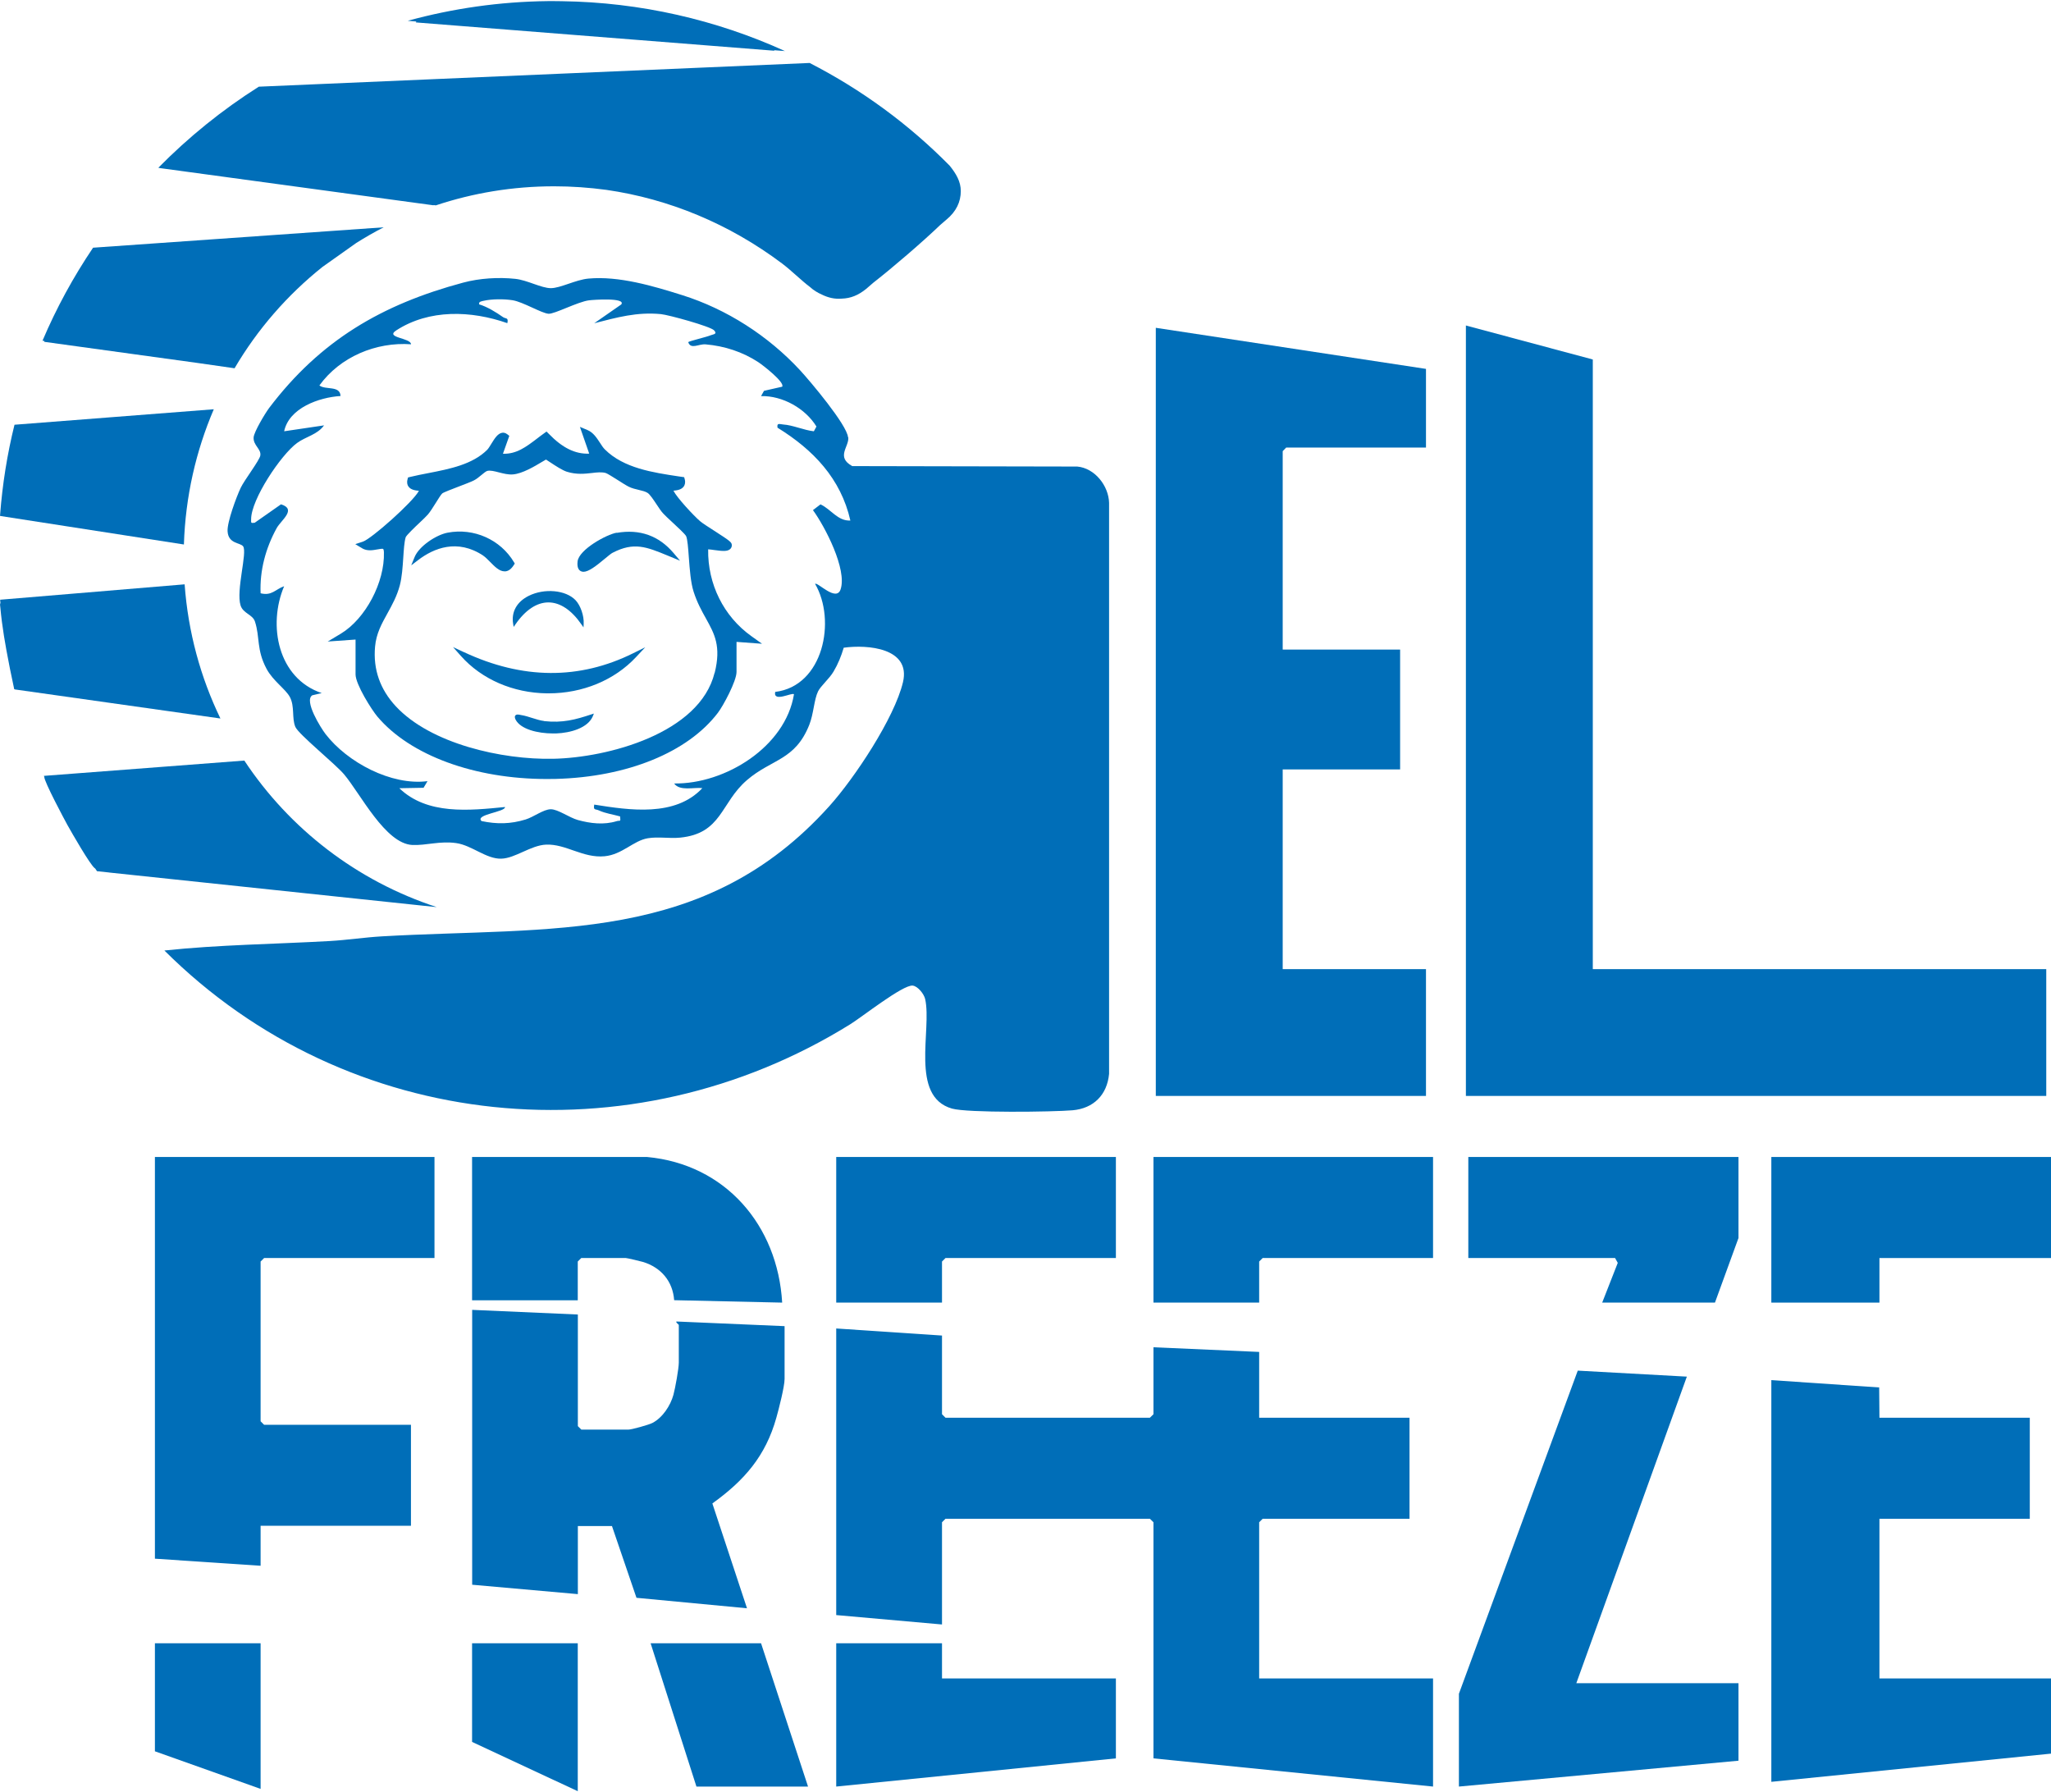
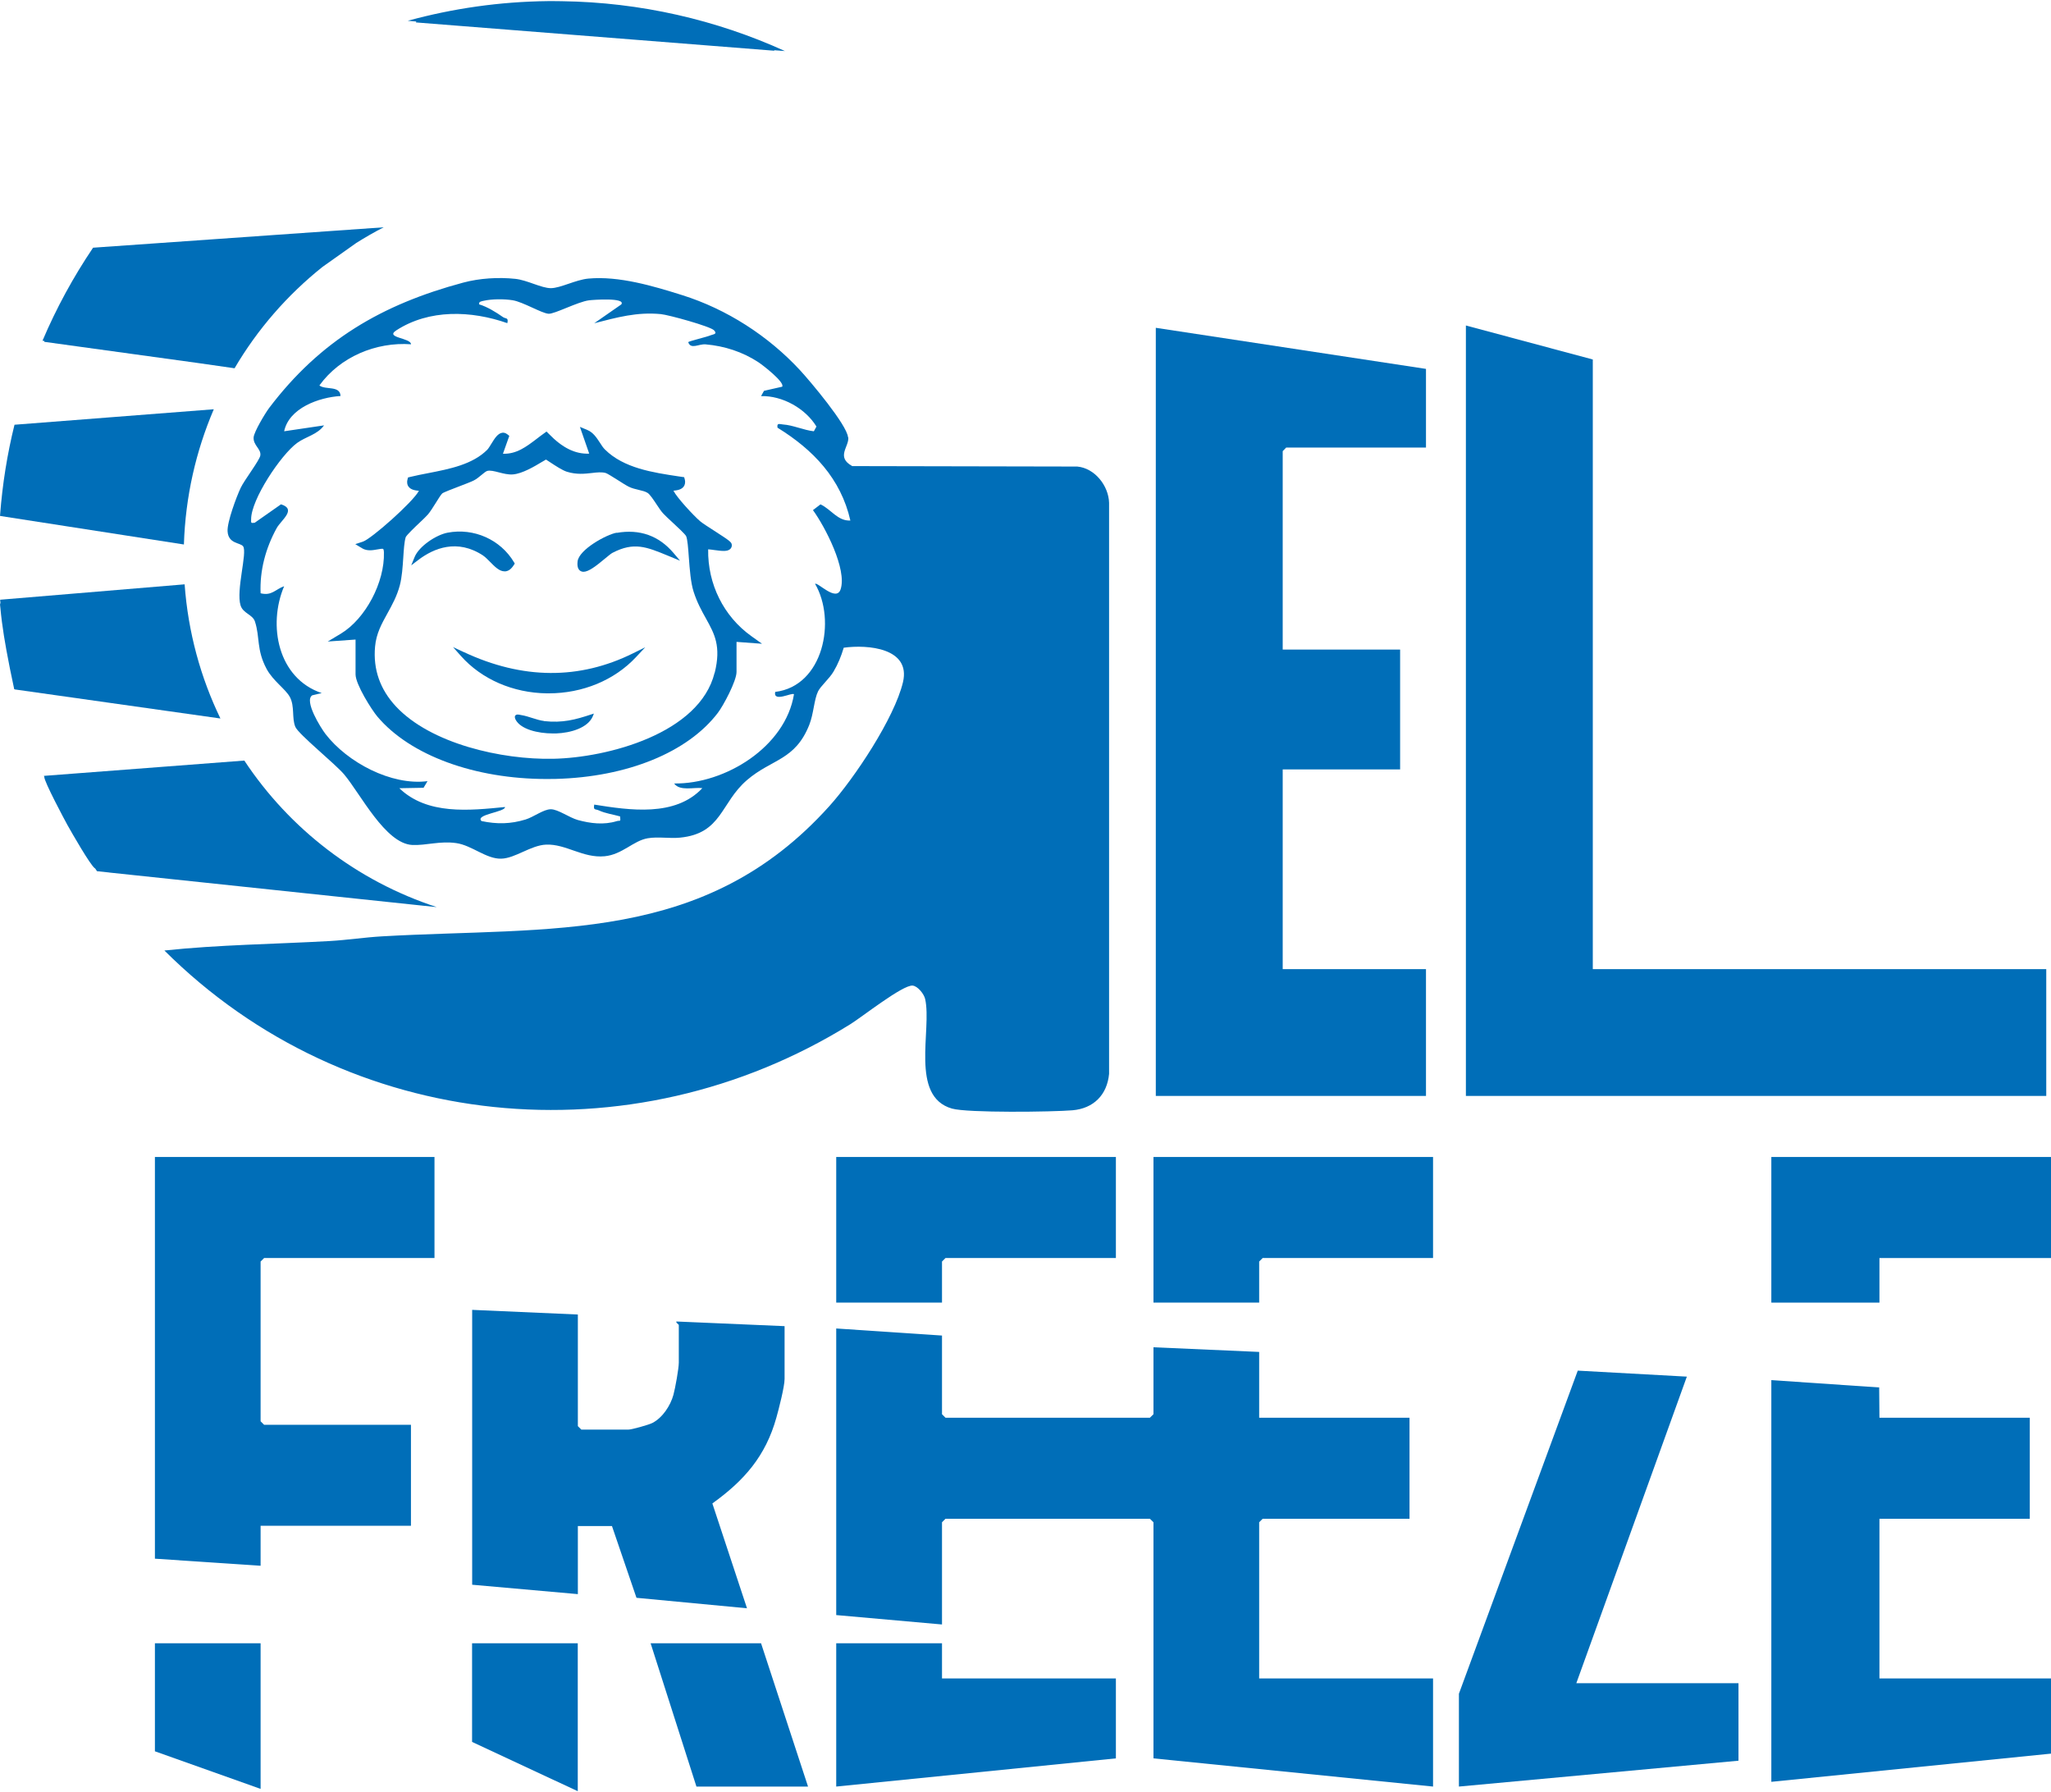
<svg xmlns="http://www.w3.org/2000/svg" id="a" width="8.08cm" height="7.06cm" viewBox="0 0 229.18 200">
  <polygon points="210.01 169.56 226.81 169.56 226.81 158.27 210.01 158.27 209.98 154.89 197.93 154.07 197.93 198.95 229.18 195.8 229.18 187.4 210.01 187.4 210.01 169.56" fill="#006eb8" />
  <polygon points="197.93 129.14 197.93 145.41 210.01 145.41 210.01 140.43 229.18 140.43 229.18 129.14 197.93 129.14" fill="#006eb8" />
  <path d="M94.76,48.73c-.12-1.39-4.24-6.28-5.38-7.51-3.54-3.82-8.18-6.81-13.15-8.37-3.24-1.02-7.06-2.16-10.48-1.85-1.42.13-3.13,1.07-4.2,1.07-1.05,0-2.64-.9-3.97-1.04-1.88-.2-4-.07-5.82.42-9.1,2.44-15.97,6.46-21.69,14.01-.44.59-1.68,2.65-1.73,3.28-.06.9.86,1.29.75,2.02-.08.54-1.79,2.76-2.19,3.61-.48,1.01-1.53,3.84-1.47,4.86.08,1.43,1.43,1.25,1.74,1.69.48.69-.81,4.92-.29,6.59.28.91,1.35,1.01,1.61,1.81.58,1.8.15,3.12,1.29,5.27.73,1.37,2.13,2.26,2.61,3.16.56,1.05.2,2.35.61,3.33.35.83,4.43,4.11,5.45,5.31,1.83,2.17,4.6,7.74,7.62,7.89,1.54.07,3.07-.47,4.91-.21,1.75.25,3.36,1.79,5.03,1.74,1.57-.04,3.28-1.49,5.01-1.57,2.22-.09,4.12,1.53,6.54,1.3,1.98-.19,3.21-1.74,4.82-2.01,1.19-.2,2.42.05,3.61-.07,4.69-.46,4.52-3.89,7.48-6.43,2.77-2.38,5.37-2.18,6.96-6.17.49-1.23.53-2.81.98-3.74.3-.61,1.25-1.4,1.73-2.21.5-.84.86-1.73,1.14-2.67,2.67-.37,7.52.03,6.62,3.85-.95,4.01-5.43,10.74-8.22,13.84-13.93,15.5-31.01,13.47-50.02,14.56-1.9.11-3.88.41-5.78.52-6.16.35-12.4.41-18.51,1.06,20.47,20.4,52.1,23.47,76.64,8.24,1.31-.81,5.87-4.42,6.97-4.32.58.06,1.28.95,1.4,1.51.77,3.43-1.74,10.87,2.99,12.23,1.74.5,11.26.38,13.49.19,2.34-.21,3.85-1.72,4.07-4.07v-63.79c-.05-1.92-1.6-3.88-3.55-4.06l-25.15-.05c-1.84-1.02-.35-2.15-.44-3.2ZM91.69,56.22l-.85.65c1.35,1.85,3.83,6.62,3.09,8.85-.48,1.45-2.59-.86-2.85-.61,2.38,4.08.93,11.42-4.46,12.07-.24,1.21,1.88.03,2.1.26-.95,5.87-7.68,10.05-13.39,9.97.63.89,2.22.4,3.15.52-3.03,3.24-8.12,2.47-12.08,1.84-.12.68.12.46.52.65.74.34,1.59.45,2.37.67.08.68,0,.41-.38.53-1.43.44-2.93.26-4.35-.13-.95-.27-2.21-1.2-3.01-1.2-.81,0-1.93.87-2.81,1.14-1.69.52-3.21.54-4.93.18-.79-.74,2.68-1.01,2.62-1.57-3.98.39-8.68.91-11.81-2.1l2.71-.05.44-.74c-4.05.52-8.97-2.11-11.4-5.27-.53-.69-2.42-3.71-1.48-4.32l1.06-.25c-4.9-1.65-6.05-7.58-4.2-11.94-.99.35-1.37,1.1-2.63.79-.11-2.55.57-5.05,1.79-7.27.49-.9,2.29-2.11.49-2.67l-2.94,2.06c-.46.06-.4.01-.4-.39,0-2.22,3.32-7.19,5.13-8.52.98-.72,2.26-.92,3.02-1.97l-4.46.66c.55-2.6,3.89-3.79,6.3-3.94-.04-1.2-1.68-.65-2.36-1.18,2.3-3.19,6.32-4.88,10.24-4.6-.03-.73-2.93-.71-1.67-1.54,3.7-2.41,8.4-2.23,12.43-.82.15-.67-.18-.46-.49-.68-.77-.54-1.75-1.15-2.66-1.42-.08-.32.28-.34.51-.4.93-.21,2.28-.21,3.23-.06,1.17.19,3.24,1.46,4.02,1.51.66.04,3.27-1.34,4.51-1.5.45-.06,4.17-.33,3.61.46l-3.02,2.1c2.54-.65,4.77-1.28,7.45-1.02.85.08,5.53,1.37,5.94,1.81.42.45-.13.44-.37.55-.4.18-2.44.66-2.52.77.29.86,1.17.18,1.95.25,2.1.18,4.14.84,5.9,2,.49.32,2.98,2.25,2.65,2.73l-2.03.46-.33.59c2.39-.06,4.95,1.37,6.19,3.4l-.29.53c-1.11-.12-2.34-.69-3.43-.76-.39-.03-.73-.22-.63.36,3.99,2.46,7.08,5.69,8.14,10.37-1.41.08-2.17-1.27-3.33-1.8Z" fill="#006eb8" />
  <path d="M24.63,80.15c-2.21-4.57-3.61-9.63-4-14.99L.02,66.88c0,.12.02.24.03.36-.08.15-.03.32-.01.53.19,2.11.56,4.21.97,6.29.03.17.07.34.1.52.16.77.32,1.53.48,2.3h.05s0,.01,0,.02l22.99,3.25Z" fill="#006eb8" />
  <path d="M20.55,60.71c.17-5.37,1.35-10.46,3.34-15.11l-22.27,1.73c-.81,3.27-1.35,6.64-1.61,10.08v.06s0,0,0,0c0,.02,0,.03,0,.05l20.55,3.19Z" fill="#006eb8" />
  <path d="M45.58,2.2l.95.08s-.06.07-.08.1l40.03,3.16s.05-.04.07-.05l1.16.09C80.03,2.09,71.56.13,62.79.01c-.28,0-.58-.01-.87-.01,0,0,0,0,0,0,0,0,0,0-.01,0-.25,0-.48,0-.68,0-5.4.06-10.64.82-15.64,2.19Z" fill="#006eb8" />
  <polygon points="228.65 108.15 177.98 108.15 177.98 40.04 163.8 36.24 163.8 122.32 228.65 122.32 228.65 108.15" fill="#006eb8" />
  <polygon points="159.34 108.15 143.33 108.15 143.33 85.84 156.45 85.84 156.45 72.45 143.33 72.45 143.33 50.28 143.72 49.88 159.34 49.88 159.34 41.09 129.15 36.5 129.15 122.32 159.34 122.32 159.34 108.15" fill="#006eb8" />
  <polygon points="140.7 169.95 141.09 169.56 157.5 169.56 157.5 158.27 140.7 158.27 140.7 150.92 128.89 150.4 128.89 157.88 128.49 158.27 105.65 158.27 105.26 157.88 105.26 149.09 93.44 148.3 93.44 180.32 105.26 181.37 105.26 169.95 105.65 169.56 128.49 169.56 128.89 169.95 128.89 196.33 160.13 199.48 160.13 187.4 140.7 187.4 140.7 169.95" fill="#006eb8" />
-   <path d="M17.83,18.65l30.59,4.16s.04-.01.06-.02l.22.03c4.14-1.38,8.59-2.13,13.21-2.13,1.98,0,3.93.14,5.86.4,6.99,1.01,13.71,3.79,19.6,8.21,1.08.81,2.09,1.85,3.16,2.66.37.34.83.62,1.31.83.69.34,1.42.52,2.22.45,1-.03,1.84-.38,2.69-1.06l.86-.74c2.11-1.64,5.54-4.59,7.45-6.43l.71-.61c1.06-.88,1.59-1.95,1.59-3.18,0-1.06-.53-1.95-1.24-2.83-4.55-4.62-9.84-8.5-15.65-11.48l-61.55,2.65c-4.08,2.58-7.85,5.63-11.23,9.06l.14.02s0,0,0,0Z" fill="#006eb8" />
  <polygon points="17.31 174.02 29.12 174.81 29.12 170.34 45.92 170.34 45.92 159.06 29.51 159.06 29.12 158.67 29.12 140.82 29.51 140.43 48.55 140.43 48.55 129.14 17.31 129.14 17.31 174.02" fill="#006eb8" />
  <path d="M79.61,167.84c3.55-2.55,5.94-5.28,7.14-9.57.27-.95.92-3.49.92-4.33v-5.9l-12.08-.52c-.13.09.26.33.26.39v4.2c0,.66-.4,2.87-.6,3.6-.33,1.21-1.22,2.57-2.36,3.15-.41.21-2.31.74-2.68.74h-5.25l-.39-.39v-12.47l-11.81-.52v30.71l11.81,1.05v-7.61h3.81l2.74,8.02,12.35,1.17-3.86-11.68Z" fill="#006eb8" />
  <polygon points="188.49 153.68 176.3 153.01 163.02 189.11 163.02 199.48 194.26 196.59 194.26 187.93 176.14 187.93 188.49 153.68" fill="#006eb8" />
-   <path d="M52.75,129.14v16.01h11.81v-4.33l.39-.39h4.99c.13,0,1.66.36,1.92.44,2.01.62,3.32,2.16,3.47,4.27l12.07.27c-.5-8.62-6.33-15.46-15.1-16.27h-19.56Z" fill="#006eb8" />
  <polygon points="128.89 145.41 140.7 145.41 140.7 140.82 141.09 140.43 160.13 140.43 160.13 129.14 128.89 129.14 128.89 145.41" fill="#006eb8" />
  <polygon points="93.44 145.41 105.26 145.41 105.26 140.82 105.65 140.43 124.69 140.43 124.69 129.14 93.44 129.14 93.44 145.41" fill="#006eb8" />
-   <polygon points="164.07 140.43 180.47 140.43 180.77 140.97 179.03 145.41 191.63 145.41 194.26 138.19 194.26 129.14 164.07 129.14 164.07 140.43" fill="#006eb8" />
  <polygon points="105.26 183.47 93.44 183.47 93.44 199.48 124.69 196.33 124.69 187.4 105.26 187.4 105.26 183.47" fill="#006eb8" />
  <path d="M47.23,101.06h-.01s1.58.16,1.58.16c-8.91-2.91-16.45-8.74-21.5-16.37l-22.4,1.71s.03.07.05.11c-.05.47,2.3,4.87,2.59,5.39.47.84,2.53,4.44,3.05,4.82.01,0,.03.02.04.02.07.1.14.21.21.31l1.32.14s.03,0,.05.01l35.02,3.7Z" fill="#006eb8" />
  <path d="M4.97,38.07l17.05,2.35,4.19.6c2.56-4.36,5.9-8.19,9.82-11.32l3.78-2.68c.99-.62,2.01-1.21,3.06-1.75l-32.47,2.28c-2.2,3.26-4.1,6.74-5.65,10.39l.19.03s.01.09.03.11Z" fill="#006eb8" />
  <polygon points="72.7 183.47 77.82 199.48 90.29 199.48 85.04 183.47 72.7 183.47" fill="#006eb8" />
  <polygon points="17.31 195.54 29.12 199.74 29.12 183.47 17.31 183.47 17.31 195.54" fill="#006eb8" />
  <polygon points="52.75 194.49 64.56 200 64.56 183.47 52.75 183.47 52.75 194.49" fill="#006eb8" />
  <path d="M79.14,61.25c.2.01.47.05.68.08.89.12,1.45.18,1.77-.11.13-.12.2-.29.18-.47-.02-.29-.18-.43-1.94-1.56-.64-.41-1.37-.88-1.61-1.09-.73-.63-2.57-2.61-2.97-3.4.41-.04.9-.11,1.16-.48.1-.15.2-.4.11-.77l-.07-.26-.62-.09c-2.87-.43-6.13-.92-8.22-2.99-.21-.2-.39-.48-.58-.78-.35-.53-.74-1.14-1.39-1.41l-.84-.35,1.04,2.99c-1.57.06-2.99-.64-4.52-2.22l-.25-.25-.29.21c-.27.19-.53.39-.79.59-1.21.92-2.28,1.73-3.79,1.68l.71-2-.23-.18c-.23-.18-.45-.19-.59-.16-.48.09-.82.63-1.17,1.2-.17.27-.34.56-.48.7-1.64,1.63-4.14,2.13-6.56,2.6-.72.14-1.39.27-2.05.43l-.24.06-.06.24c-.09.37,0,.62.11.77.26.37.75.44,1.17.48-.65,1.24-5.31,5.37-6.26,5.68l-.85.28.76.46c.56.34,1.2.22,1.7.13.23-.04.59-.11.66-.05,0,0,.07.06.08.37.1,3.35-2.06,7.43-4.81,9.09l-1.47.88,3.11-.22v3.89c0,1.12,1.82,3.99,2.45,4.73,3.67,4.33,10.86,6.96,18.93,6.96.33,0,.66,0,.99-.01,7.99-.21,14.76-2.97,18.12-7.39.59-.77,2.08-3.54,2.08-4.56v-3.36l2.85.21-1.19-.85c-3.1-2.21-4.89-5.82-4.83-9.69ZM79.85,75.04c-1.67,6.78-11.95,9.49-18.04,9.61-5.73.12-13.67-1.67-17.57-5.85-1.77-1.9-2.56-4.14-2.33-6.68.13-1.46.74-2.56,1.39-3.73.52-.94,1.06-1.92,1.38-3.13.24-.94.31-2.02.38-3.06.06-.9.11-1.75.27-2.3.1-.24,1.03-1.13,1.53-1.6.41-.39.76-.72.95-.94.26-.3.57-.8.88-1.29.26-.42.59-.95.73-1.07.17-.13,1.15-.5,1.8-.75.7-.27,1.37-.52,1.73-.7.3-.15.57-.38.84-.6.23-.19.49-.41.65-.46.33-.09.8.03,1.3.16.51.13,1.04.27,1.57.23,1.05-.08,2.44-.91,3.27-1.41.15-.09.32-.19.43-.25.12.08.32.21.49.32.59.39,1.34.88,1.84,1.04,1.09.34,2.01.23,2.81.14.58-.07,1.08-.12,1.53,0,.18.05.85.48,1.3.76.49.31.95.61,1.27.77.36.18.75.27,1.13.36.38.09.75.18.99.34.26.17.65.76.97,1.24.27.41.53.81.78,1.07.2.22.57.56.99.95.54.5,1.45,1.34,1.56,1.57.15.33.23,1.37.3,2.37.1,1.33.21,2.83.53,3.82.39,1.22.91,2.16,1.38,3,.96,1.73,1.72,3.1.98,6.08Z" fill="#006eb8" />
  <path d="M51.82,72.73l-1.2-.56.88.99c2.32,2.61,5.82,4.13,9.61,4.18.06,0,.12,0,.19,0,3.81,0,7.36-1.47,9.77-4.05l1.03-1.1-1.35.67c-6.01,2.98-12.37,2.94-18.92-.13Z" fill="#006eb8" />
-   <path d="M57.34,69.59l.06.33.19-.28c1.11-1.61,2.39-2.46,3.69-2.46s2.58.85,3.69,2.46l.23.33.02-.4c.05-.89-.35-2.05-.91-2.64-1.09-1.14-3.48-1.36-5.24-.48-1.32.66-1.96,1.8-1.73,3.13Z" fill="#006eb8" />
  <path d="M60.8,80.43c-.43-.05-.89-.2-1.34-.34-.38-.12-.78-.25-1.15-.31-.03,0-.07-.01-.11-.02-.22-.05-.49-.11-.62.06-.12.15,0,.38.03.45.55,1.08,2.48,1.55,4.17,1.55.12,0,.24,0,.35,0,1.63-.06,3.57-.61,4.12-1.94l.11-.28-.28.09c-1.78.59-3.2.98-5.3.75Z" fill="#006eb8" />
  <path d="M54,61.96c.24.16.49.42.76.69.51.52,1.03,1.06,1.62,1.06.03,0,.07,0,.1,0,.36-.04.67-.28.95-.73l.09-.14-.08-.14c-1.51-2.54-4.49-3.87-7.43-3.31-1.26.24-3.18,1.5-3.68,2.72l-.38.93.8-.61c1.7-1.29,4.34-2.41,7.26-.47Z" fill="#006eb8" />
-   <path d="M68.91,59.39c-1.15.2-4.22,1.89-4.37,3.21-.02.21-.09.84.34,1.08.1.05.2.08.31.08.58,0,1.4-.63,2.43-1.49.34-.28.66-.55.82-.63,2.4-1.25,3.81-.66,6.17.31l1.38.57-.72-.85c-1.64-1.94-3.78-2.71-6.36-2.26Z" fill="#006eb8" />
+   <path d="M68.91,59.39c-1.15.2-4.22,1.89-4.37,3.21-.02.21-.09.84.34,1.08.1.05.2.08.31.08.58,0,1.4-.63,2.43-1.49.34-.28.66-.55.82-.63,2.4-1.25,3.81-.66,6.17.31l1.38.57-.72-.85c-1.64-1.94-3.78-2.71-6.36-2.26" fill="#006eb8" />
</svg>